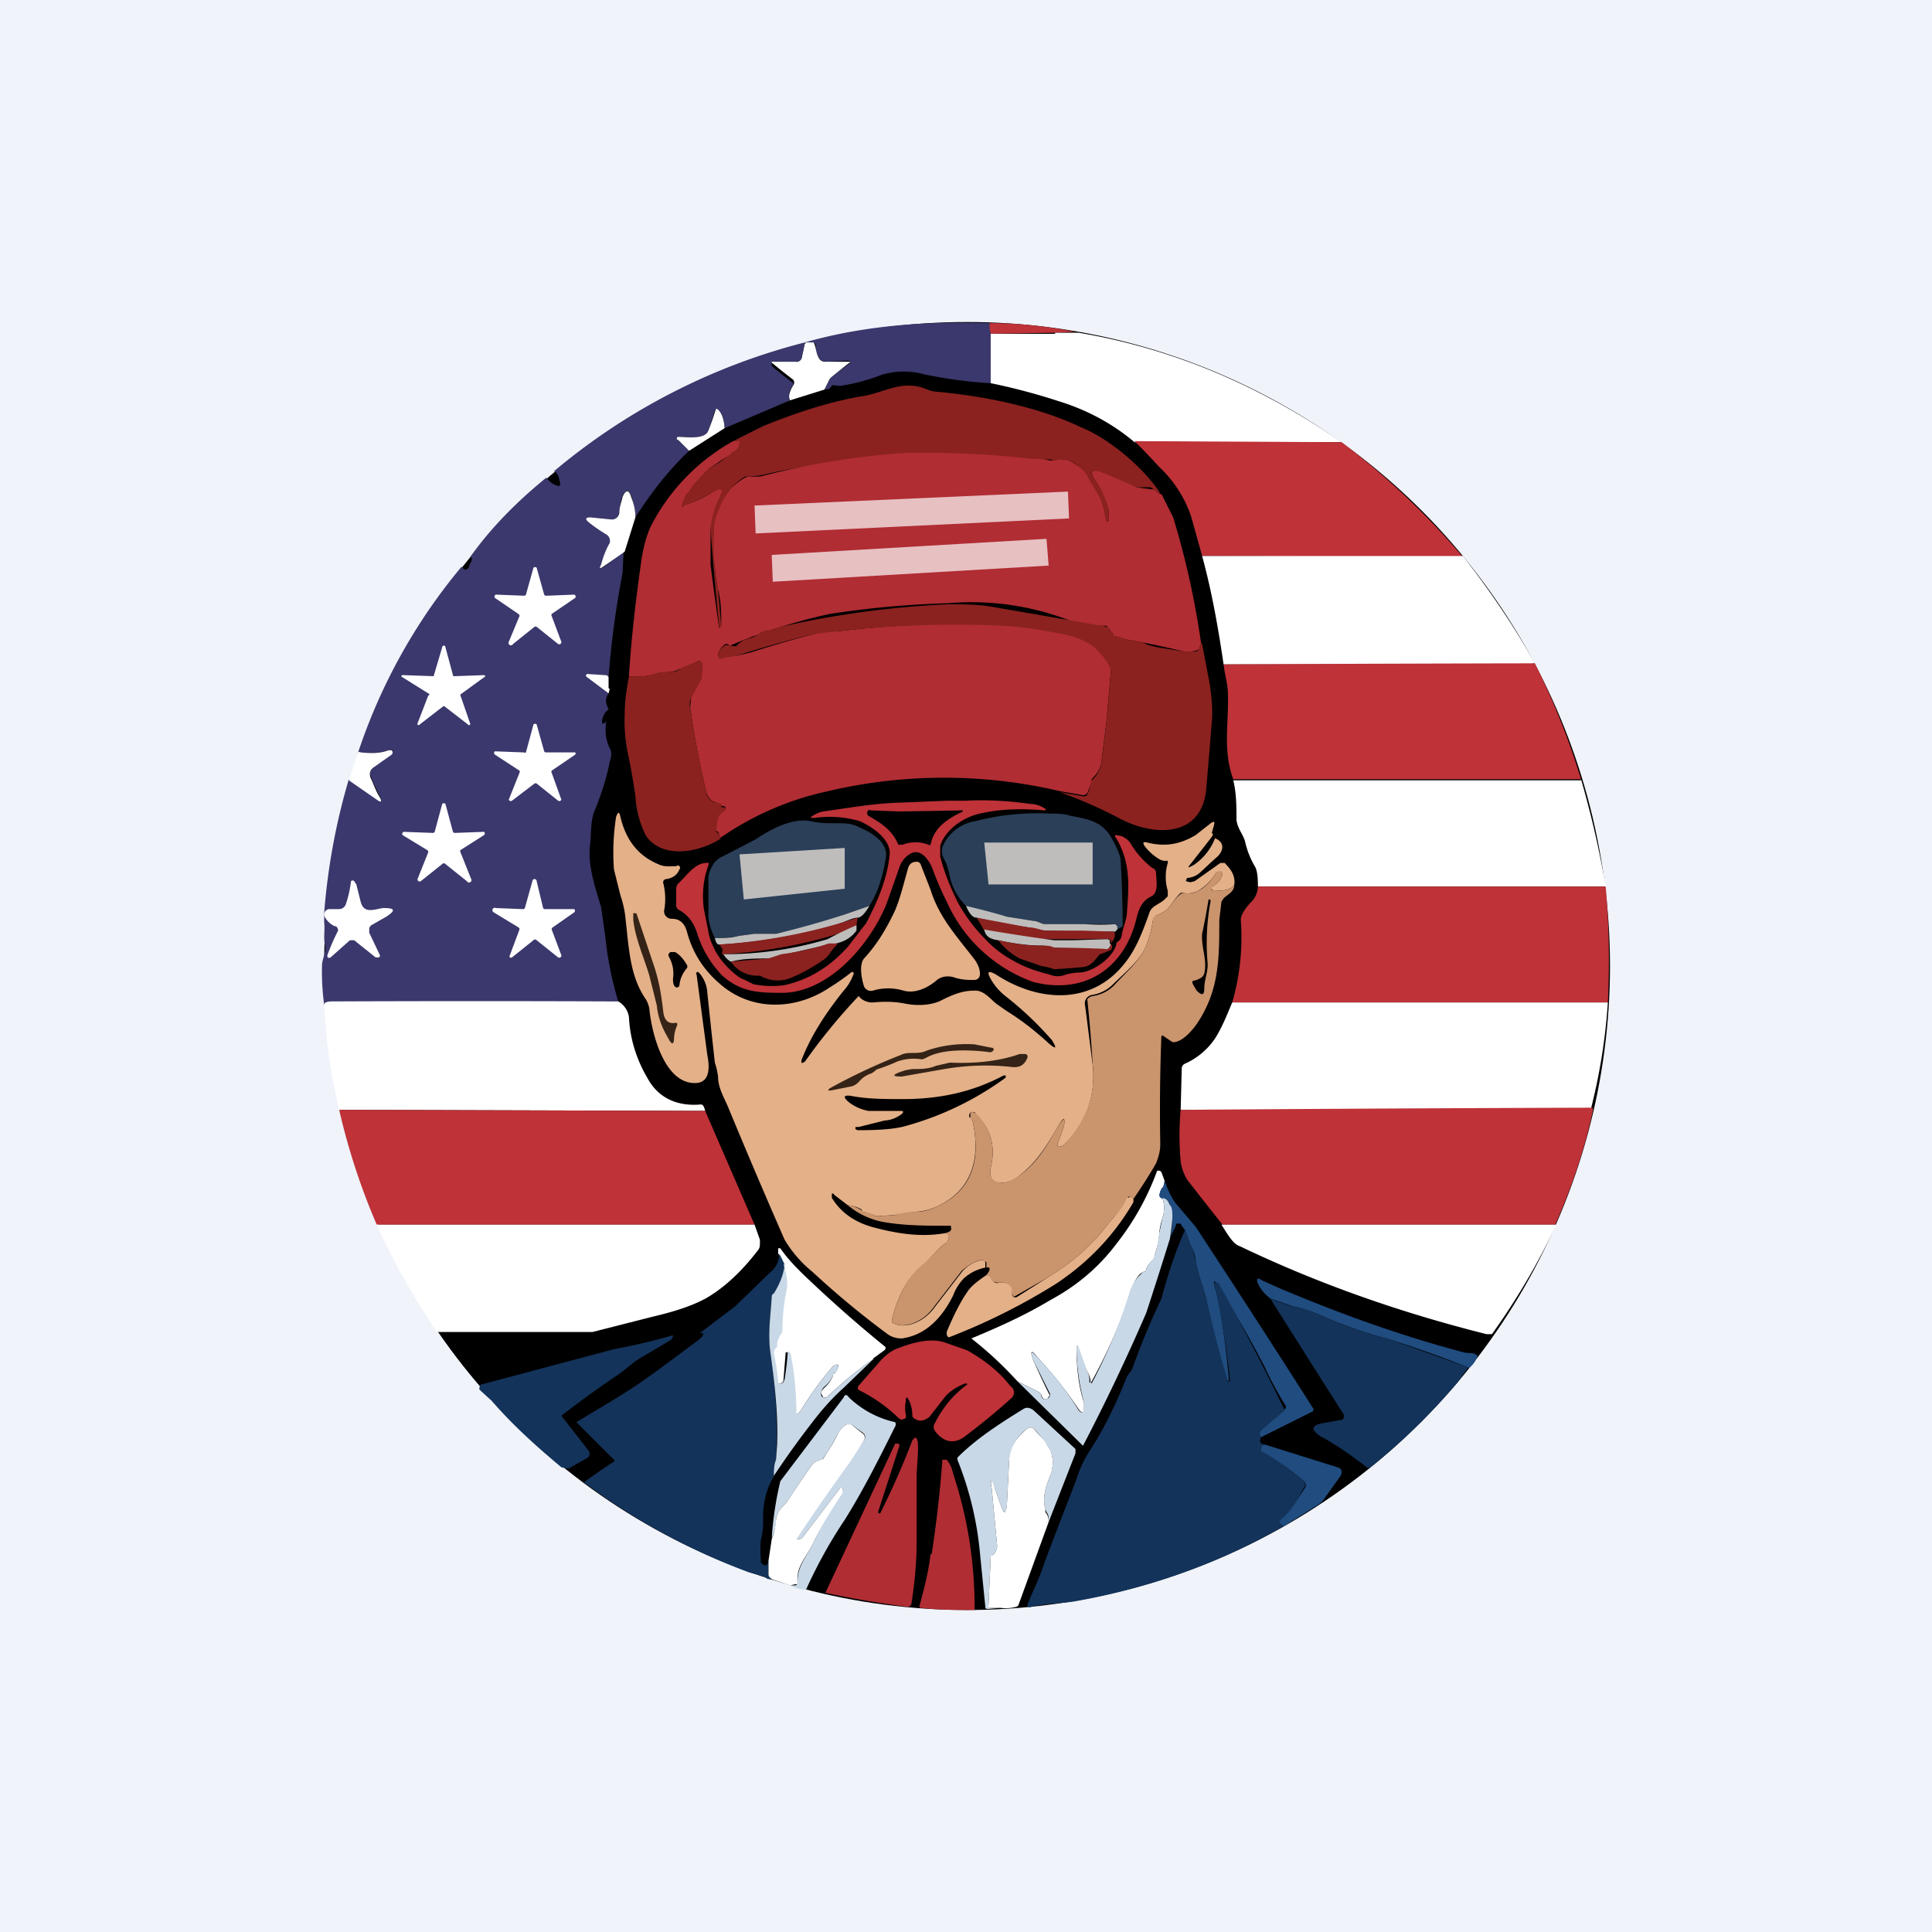
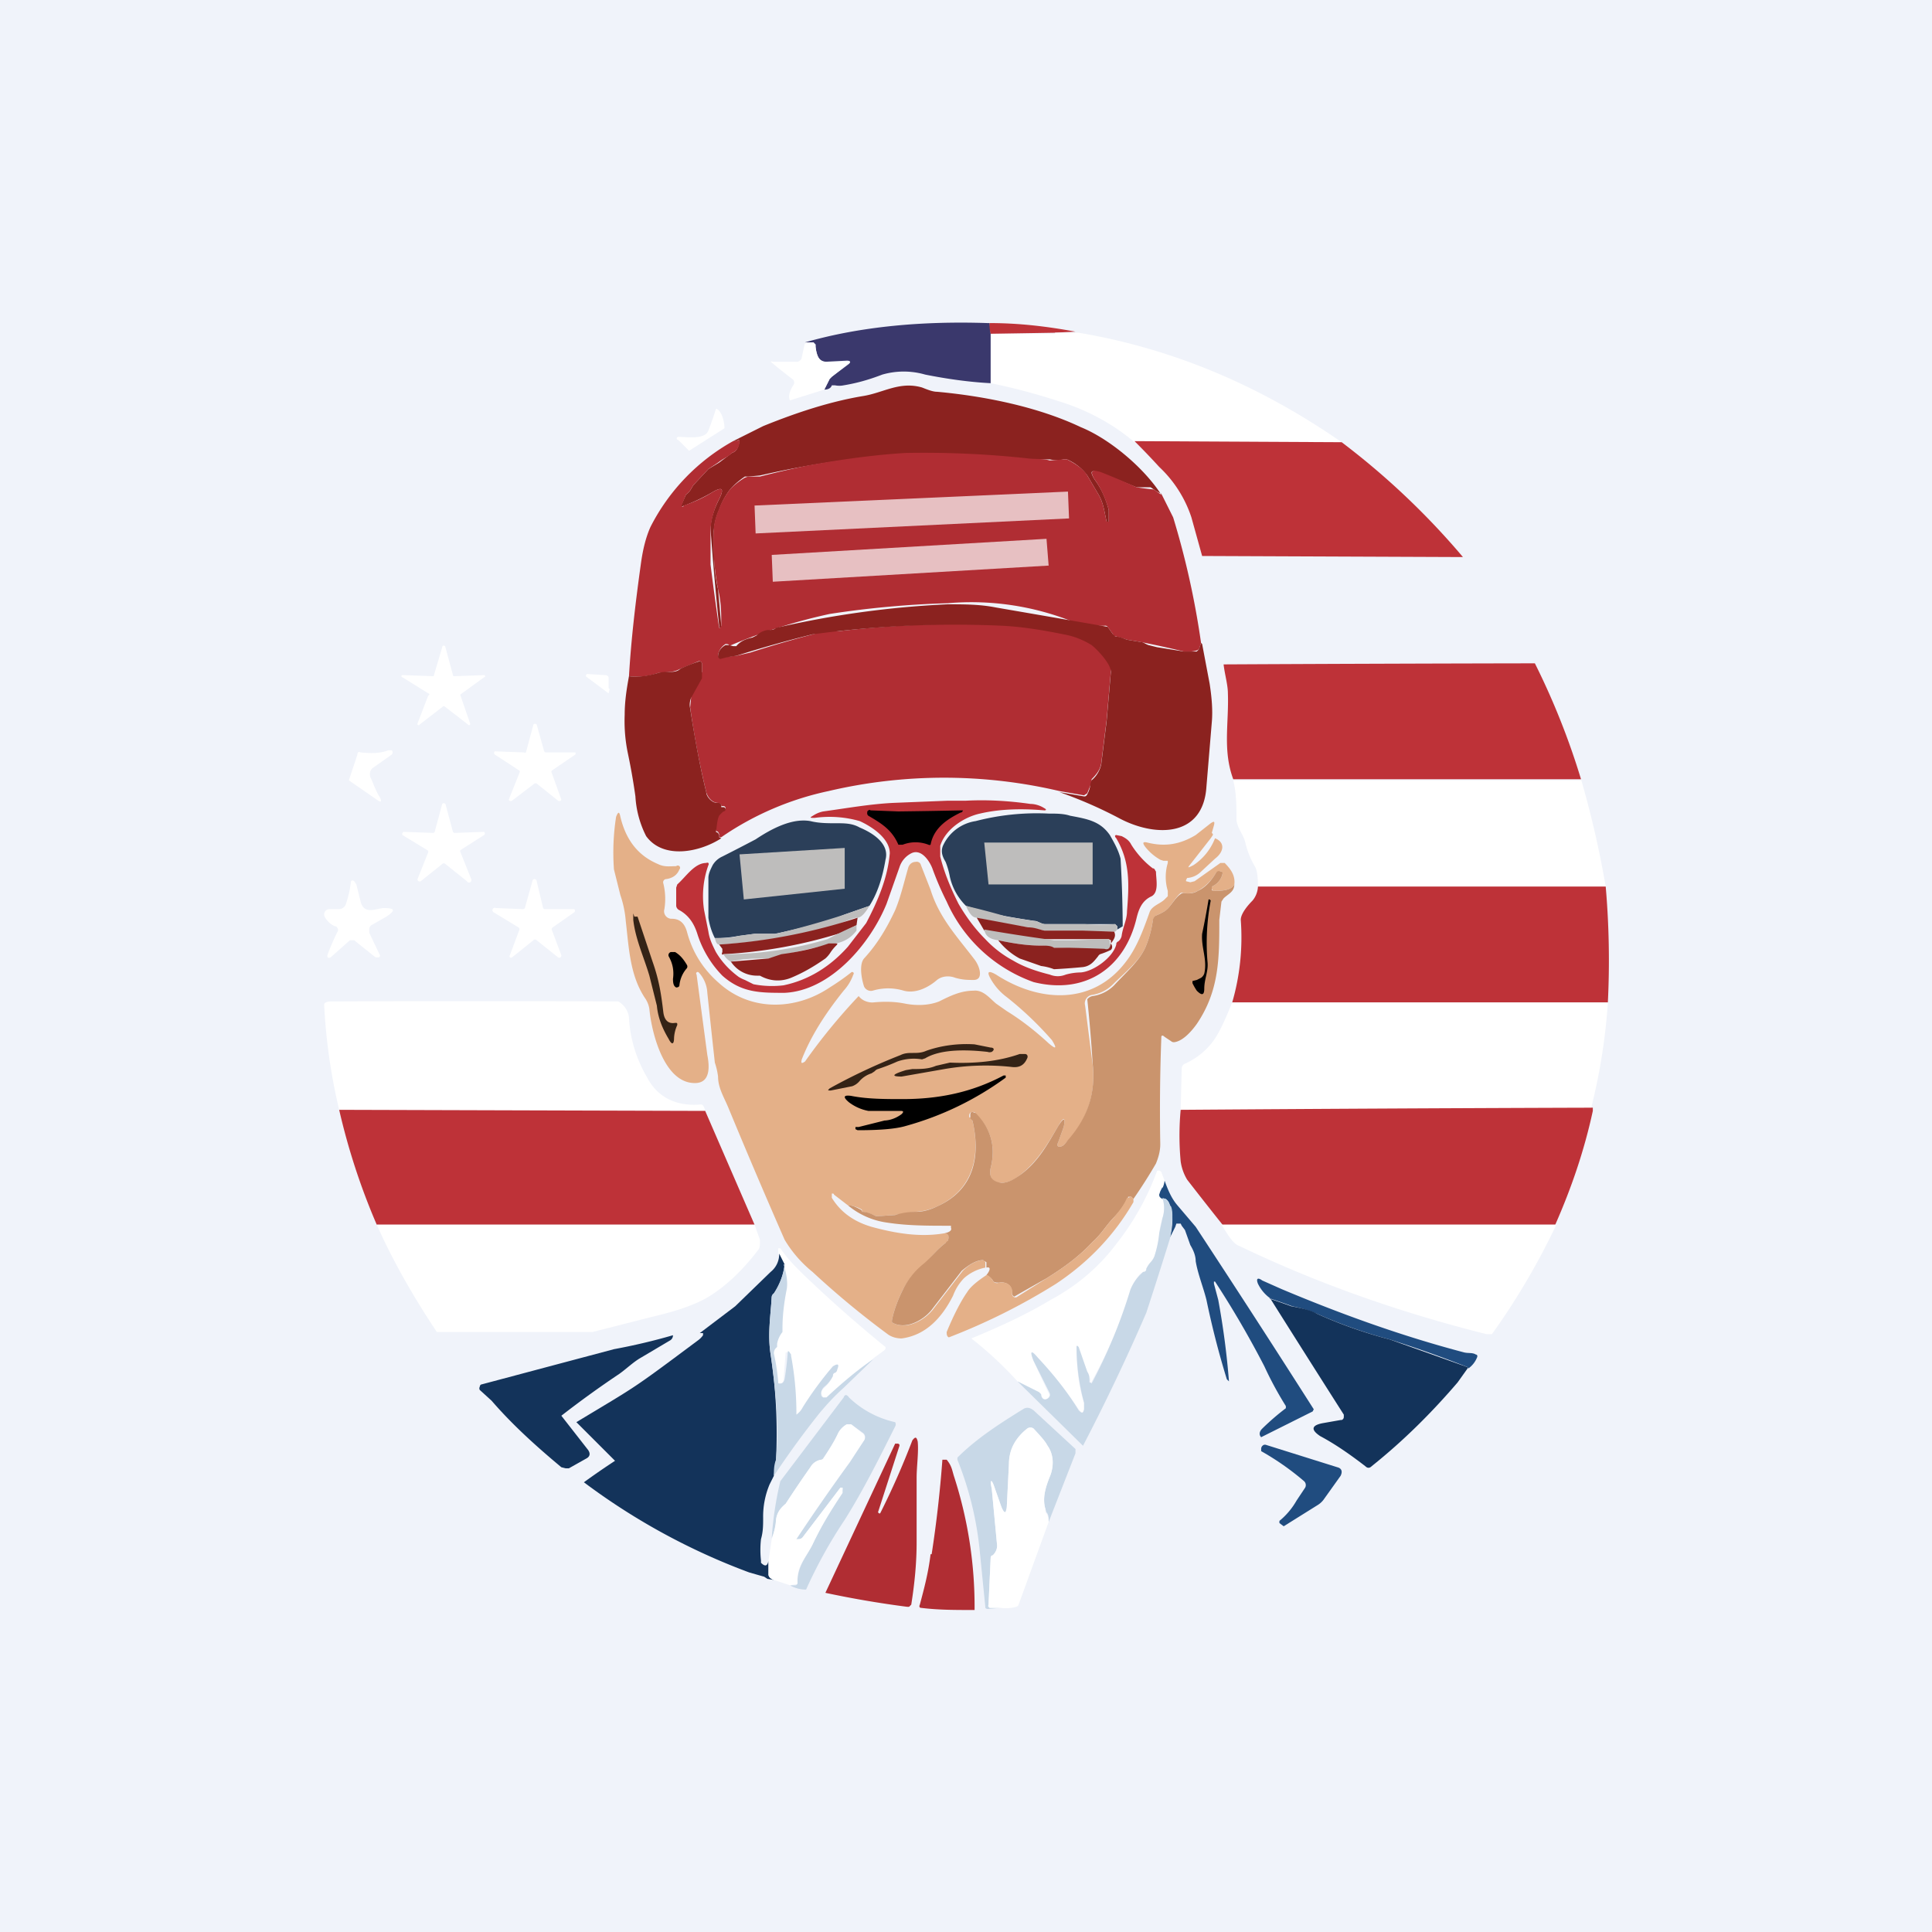
<svg xmlns="http://www.w3.org/2000/svg" width="18" height="18" viewBox="0 0 18 18">
  <path fill="#F0F3FA" d="M0 0h18v18H0z" />
-   <ellipse cx="9.01" cy="9" rx="5.99" ry="6" />
  <path d="m9.22 3.01.01.1v.46c-.2-.01-.41-.04-.61-.08a.72.72 0 0 0-.4 0c-.13.05-.24.08-.36.1a.2.2 0 0 1-.08 0h-.03c-.01.03-.04.04-.07.04l.05-.1.02-.02.16-.12c.02-.02.01-.03-.02-.03l-.19.01c-.09 0-.1-.1-.1-.16l-.02-.02H7.5c.52-.15 1.1-.2 1.7-.18Z" fill="#3A386C" />
  <path d="M9.22 3.01c.27 0 .53.03.8.08l-.2.01-.59.01a.3.3 0 0 1-.01-.1Z" fill="#BE3238" />
  <path d="M9.83 3.1h.22c.89.15 1.7.5 2.45 1.02h-1.93c-.2-.17-.44-.3-.7-.38a5.75 5.75 0 0 0-.64-.17v-.46h.6ZM7.51 3.19h.07l.01.02c.02.06.02.17.11.16h.2c.02 0 .03 0 0 .02l-.15.12-.02.02-.05.1-.32.1c-.02-.04 0-.09.03-.14a.04.04 0 0 0-.01-.06 5.43 5.43 0 0 1-.2-.16.02.02 0 0 1 .02 0h.21a.05.05 0 0 0 .06-.04l.03-.14c0 .02 0 .02.01 0Z" fill="#fff" />
-   <path d="m7.5 3.19-.03.14a.05.05 0 0 1-.05.04H7.2a.02.02 0 0 0-.01 0 .02.02 0 0 0 0 .01v.03a5.44 5.44 0 0 0 .2.16v.02c-.04.05-.05.1-.03.14l-.61.26c0-.05-.02-.15-.07-.17a.02.02 0 0 0-.02 0v.01l-.06.18c-.03.09-.2.06-.28.06a.01.01 0 0 0 0 .03l.1.1c-.2.19-.36.4-.5.62a.65.65 0 0 0-.04-.2c-.02-.06-.05-.06-.08 0a.63.63 0 0 0-.03.16.07.07 0 0 1-.07.06l-.2-.02c-.05 0-.05.02-.01.05l.16.1a.07.07 0 0 1 .03.1 1.2 1.2 0 0 0-.08.19c-.02.04 0 .04.03.02l.18-.14-.01.2a8.57 8.57 0 0 0-.13.97.03.03 0 0 0-.03-.02h-.16a.01.01 0 0 0-.01 0 .01.01 0 0 0 0 .02l.2.15c-.02.03-.03.06-.02.1l.02.05c-.03.02-.05.05-.06.1v.03h.02l.02-.02a.4.4 0 0 0 .03.25c.02.03.02.07 0 .13-.03.16-.08.3-.13.43-.05.1-.04.21-.05.32-.03.2.04.4.1.6l.04.28c.02.2.06.4.12.6h-.18a321.3 321.3 0 0 0-2.56.03A2.3 2.3 0 0 1 3 9c0-.07.04-.12.03-.19-.02-.07 0-.14-.01-.22v-.08a6.02 6.02 0 0 1 .23-1.25l.26.18c.04.03.05.02.03-.02a1.7 1.7 0 0 1-.09-.2c-.01-.03 0-.06.03-.08A8.4 8.4 0 0 0 3.66 7v-.01h-.04a.54.54 0 0 1-.26.02c-.02 0-.03 0-.03.02a5.31 5.31 0 0 1 .97-1.75c.03.04.06.04.08-.03.02-.03.02-.06 0-.06.2-.28.44-.52.71-.74.03.04.07.07.12.08l.01-.02a.67.67 0 0 0-.02-.08c-.02-.03-.03-.05-.05-.03A5.89 5.89 0 0 1 7.5 3.19Z" fill="#3A386C" />
  <path d="M10.82 4.6a.29.29 0 0 1-.07-.04l-.03-.02h-.13l-.05-.02a7.3 7.3 0 0 0-.28-.11c-.1-.04-.11-.02-.06.06.06.08.1.17.13.28v.11h-.02c-.02-.09-.03-.18-.08-.26l-.1-.17a.46.46 0 0 0-.19-.15h-.03a.32.32 0 0 1-.13 0h-.2a8.99 8.99 0 0 0-1.13-.05 8.47 8.47 0 0 0-1.37.2l-.11.01h-.03a.73.73 0 0 0-.13.11.67.67 0 0 0-.11.2.58.58 0 0 0-.05.2c0 .2 0 .37.04.54l.03.34v.02H6.7v-.02a27.2 27.2 0 0 1-.08-.9c0-.1.04-.2.08-.28.05-.1.03-.12-.07-.06a1.74 1.74 0 0 1-.28.13.01.01 0 0 1 0-.02l.04-.09.01-.01c.03-.02.04-.05.06-.08l.14-.15.1-.06.12-.09.02-.01c.03-.02.04-.05.05-.1a.01.01 0 0 0-.02 0h-.04l.28-.14c.32-.13.63-.23.93-.28.19-.03.34-.14.55-.08.05.02.1.04.14.04.44.04.94.14 1.34.33.27.11.59.38.75.63Z" fill="#8B221F" />
  <path d="m6.75 3.99-.33.21-.1-.1a.01.01 0 0 1 0-.03c.07 0 .25.03.28-.06a2.53 2.53 0 0 0 .07-.2h.01c.05.03.07.13.07.18Z" fill="#fff" />
  <path d="m10.82 4.6.11.22c.11.36.2.75.26 1.17l-.02.06-.02.01a.32.32 0 0 1-.12.01 9.21 9.21 0 0 0-.41-.09l-.12-.02a1.56 1.56 0 0 0-.1-.03c-.02 0-.03 0-.03-.02l-.05-.07a.03.03 0 0 0-.03-.01c-.1 0-.2 0-.3-.04a2.55 2.55 0 0 0-1.16-.17 8.9 8.9 0 0 0-1.1.1 5.2 5.2 0 0 0-.94.3C6.8 6 6.77 6 6.76 6a.15.15 0 0 0-.07.1.03.03 0 0 0 .03.03 1 1 0 0 1 .14-.02l.13-.03a10.96 10.96 0 0 1 .7-.2h.13a9.89 9.89 0 0 1 1.52-.06c.2 0 .38.04.57.08.11.03.2.06.26.1.04.03.19.17.18.25l-.04.46-.05.4c-.01.06-.04.1-.09.15v.03l-.04.1-.03.02-.23-.04a4.71 4.71 0 0 0-2.15 0 2.78 2.78 0 0 0-1 .43H6.7v-.03l-.01-.02-.02-.01c0-.05 0-.1.03-.15a.31.31 0 0 1 .04-.04.02.02 0 0 0 0-.04h-.02V7.5a.05.05 0 0 0-.03-.02c-.06 0-.1-.06-.11-.1a8.3 8.3 0 0 1-.15-.79l.01-.1a11.24 11.24 0 0 1 .1-.23v-.08a.03.03 0 0 0-.02-.02h-.01l-.17.07a.23.23 0 0 1-.1.03l-.11.01a.58.58 0 0 1-.27.03c.02-.34.06-.68.11-1.04.02-.15.05-.26.09-.35a1.9 1.9 0 0 1 .77-.8h.04a.01.01 0 0 1 .02 0c0 .05-.02.08-.05.1l-.02.01c-.04.04-.08.05-.13.09l-.09.06-.14.15c-.02.03-.03.06-.06.08l-.01.01-.04.1a.01.01 0 0 0 .02 0c.09-.03.18-.07.26-.12.1-.06.12-.04.07.06a.75.75 0 0 0-.08.28v.33a27.2 27.2 0 0 0 .08.59h.01l.01-.02c0-.11 0-.22-.03-.34a2.26 2.26 0 0 1-.04-.55c0-.06.02-.13.05-.2a.67.67 0 0 1 .11-.19.73.73 0 0 1 .13-.1l.03-.01h.11a10.4 10.4 0 0 1 .43-.1c.43-.08.75-.11.93-.12a8.99 8.99 0 0 1 1.13.05c.07.01.14 0 .21.02l.13-.01h.03c.1.05.16.1.19.15l.1.17c.05.08.06.17.08.26h.02v-.11c-.03-.1-.07-.2-.13-.28-.05-.08-.03-.1.06-.07a7.18 7.18 0 0 1 .33.14 2.6 2.6 0 0 0 .16.02l.07.05Z" fill="#B02D33" />
  <path d="m10.57 4.11 1.93.01a7.05 7.05 0 0 1 1.13 1.07l-2.43-.01-.1-.36a1.13 1.13 0 0 0-.3-.47 6.89 6.89 0 0 0-.23-.24Z" fill="#BE3238" />
-   <path d="m5.92 4.82-.1.32-.2.14c-.03.02-.04.02-.02-.02.02-.07.04-.13.08-.2a.07.07 0 0 0-.03-.08 1.48 1.48 0 0 1-.16-.11c-.04-.03-.04-.05.01-.05l.2.02a.07.07 0 0 0 .07-.06c0-.06.02-.1.03-.15.03-.07.06-.07.08 0 .02.05.04.11.04.19ZM11.2 5.18h2.43c.25.32.48.66.67 1l-.07.01H11.4c-.05-.34-.11-.68-.2-1.01ZM5.1 5.55l.25-.01a.02.02 0 0 1 .01.03l-.22.15a.02.02 0 0 0 0 .02l.09.24A.02.02 0 0 1 5.2 6L5 5.84a.02.02 0 0 0-.02 0l-.2.16a.02.02 0 0 1-.04-.02l.1-.24a.02.02 0 0 0-.01-.02l-.22-.15a.02.02 0 0 1 .01-.03l.26.01a.02.02 0 0 0 .02-.01l.07-.25a.02.02 0 0 1 .03 0l.07.25a.02.02 0 0 0 .02.01Z" fill="#fff" />
  <path d="m11.2 6 .07.37c.02.13.03.25.02.36l-.05.6c-.03.47-.47.47-.8.3a4.1 4.1 0 0 0-.57-.25l.23.04c.01 0 .02 0 .03-.02a.26.26 0 0 0 .03-.1l.01-.03c.05-.04.08-.1.09-.15l.05-.4.04-.46c0-.08-.14-.22-.18-.25a.74.74 0 0 0-.26-.1c-.2-.04-.38-.07-.57-.08a9.88 9.88 0 0 0-1.77.08 10.97 10.97 0 0 0-.71.2.99.99 0 0 0-.15.03.03.03 0 0 1-.02-.03c0-.04.03-.08.07-.1h.03l.04.01h.03c.04-.05.1-.07.15-.08l.04-.02a.18.18 0 0 1 .1-.05c.03 0 .06 0 .08-.02a8.9 8.9 0 0 1 1.6-.22c.15 0 .3 0 .45.03a746.14 746.14 0 0 1 1.04.18l.05.07.02.02c.04 0 .08.02.11.03l.12.02c.03 0 .05.02.08.03l.08.02.25.04h.12l.02-.02.02-.06Z" fill="#8B221F" />
  <path d="m4.23 6.3.28-.01a.01.01 0 0 1 0 .02l-.22.16a.01.01 0 0 0 0 .01l.09.26a.01.01 0 0 1-.02.01l-.22-.17a.01.01 0 0 0-.01 0l-.22.17a.01.01 0 0 1-.02-.01l.1-.26a.01.01 0 0 0 0-.02l-.24-.15a.01.01 0 0 1 0-.02h.01l.28.01.08-.27a.01.01 0 0 1 .03 0l.07.26a.01.01 0 0 0 .01.01Z" fill="#fff" />
  <path d="M6.72 7.81c-.2.13-.54.2-.7-.02a.93.93 0 0 1-.1-.37 5.85 5.85 0 0 0-.07-.4 1.47 1.47 0 0 1-.03-.36c0-.13.02-.25.04-.36.08.01.17 0 .27-.03a.34.34 0 0 1 .1-.01c.04 0 .08 0 .11-.03a1.44 1.44 0 0 1 .18-.07.03.03 0 0 1 .02.02v.14l-.1.18a.16.16 0 0 0-.01.1c.05.32.1.58.15.78 0 .04.05.1.1.1.02 0 .03 0 .04.02v.02h.02a.02.02 0 0 1 0 .04.31.31 0 0 0-.04.04c-.02.04-.02.1-.03.15l.02.01.01.02v.02l.02.01Z" fill="#8B221F" />
  <path d="M14.3 6.18a6.87 6.87 0 0 1 .43 1.08h-3.24c-.1-.27-.04-.52-.05-.8 0-.08-.03-.18-.04-.27a859.57 859.57 0 0 1 2.9-.01Z" fill="#BE3238" />
  <path d="m5.68 6.42-.01.04-.2-.15a.01.01 0 0 1 .01-.03l.16.01a.03.03 0 0 1 .03.02v.1ZM5.09 7.01h.27a.02.02 0 0 1 0 .02l-.22.15a.02.02 0 0 0 0 .02l.09.25a.02.02 0 0 1-.03.01L5 7.3a.02.02 0 0 0-.02 0l-.21.16a.02.02 0 0 1-.03-.01l.1-.25a.02.02 0 0 0 0-.02l-.23-.15a.02.02 0 0 1 0-.03l.27.01a.02.02 0 0 0 .02 0l.07-.26a.02.02 0 0 1 .03 0l.07.25a.02.02 0 0 0 .02.01ZM3.25 7.27l.08-.24c0-.02.01-.03.03-.02.1.01.18.01.26-.02h.03a.03.03 0 0 1 0 .04l-.17.12c-.03.02-.04.05-.03.09.03.06.05.13.09.19.02.04.01.05-.03.02l-.26-.18ZM14.73 7.26a9.1 9.1 0 0 1 .23 1h-3.24c0-.1-.01-.16-.03-.19a.8.8 0 0 1-.09-.23c-.02-.07-.07-.12-.08-.2 0-.12 0-.25-.03-.37h3.24Z" fill="#fff" />
  <path d="m6.94 9.13.08.04a.9.9 0 0 0 .28.01c.24-.05.44-.18.6-.36l.17-.22c.11-.21.2-.42.22-.65 0-.14-.17-.25-.28-.3a1.02 1.02 0 0 0-.42-.03c-.05 0-.05 0 0-.03a.26.26 0 0 1 .08-.03c.22-.03.44-.07.66-.08l.5-.02H9c.19-.01.39 0 .6.03.05 0 .1.02.13.04.02.01.02.02 0 .02-.23-.02-.43-.01-.6.03-.14.03-.32.14-.37.3v.1c.04.16.1.3.17.44.07.12.15.23.25.33a1 1 0 0 0 .26.2c.1.06.22.1.34.13.05.02.1.02.15 0a.54.54 0 0 1 .14-.02c.12-.01.3-.14.33-.26 0-.01 0-.02.02-.03a.09.09 0 0 0 .03-.05c.01-.08.05-.15.05-.23.02-.25.03-.46-.1-.68-.02-.02-.01-.03 0-.03l.05.01c.04.02.07.04.09.08.05.08.12.16.2.22.02 0 .02.02.03.03 0 .07.03.19-.04.23-.09.04-.12.12-.14.2-.11.47-.48.72-.96.6a1.4 1.4 0 0 1-.81-.75 2.82 2.82 0 0 1-.13-.3c-.02-.06-.1-.2-.2-.15a.22.22 0 0 0-.11.13l-.12.34c-.15.37-.52.81-.95.83-.23 0-.4 0-.58-.16a.98.98 0 0 1-.23-.38c-.03-.1-.08-.18-.17-.23a.05.05 0 0 1-.03-.04v-.17l.01-.03c.08-.07.16-.2.27-.2a.02.02 0 0 1 .02 0 .02.02 0 0 1 0 .02.85.85 0 0 0-.04.42l.04.2c.01.07.04.13.07.19.06.1.13.17.21.23a.3.3 0 0 0 .06.03Z" fill="#BE3238" />
  <path d="m4.24 7.76.27-.01a.02.02 0 0 1 0 .03l-.22.14a.02.02 0 0 0 0 .02l.1.25a.02.02 0 0 1-.04.02l-.2-.16a.02.02 0 0 0-.03 0l-.2.16a.02.02 0 0 1-.03-.02l.1-.25a.02.02 0 0 0-.01-.02l-.23-.14a.02.02 0 0 1 0-.02.02.02 0 0 1 .01-.01l.27.01a.02.02 0 0 0 .02-.01l.07-.26a.02.02 0 0 1 .03 0l.07.26a.02.02 0 0 0 .02.01Z" fill="#fff" />
  <path d="M8.37 7.56a65.67 65.67 0 0 0 .6-.01.02.02 0 0 1-.02.02c-.12.06-.25.14-.28.3a.02.02 0 0 1-.02 0 .33.33 0 0 0-.24 0h-.04c-.06-.14-.16-.2-.28-.27a.03.03 0 0 1-.01-.03v-.01c.01-.01.02-.02.03-.01l.26.01Z" />
  <path d="M11.3 7.77v.01l-.02.03-.18.23c-.04.05-.04.05.02.02a.53.53 0 0 0 .2-.25c.1.04.08.13 0 .19l-.14.13a.2.2 0 0 1-.12.05l-.01.02v.01l.04.01.04-.01.24-.17h.04c.06.06.1.12.09.2-.03.06-.13.06-.2.06l-.01-.02a.02.02 0 0 1 0-.02.17.17 0 0 0 .1-.12l-.01-.02h-.01l-.04.01a.45.45 0 0 1-.17.17.2.2 0 0 1-.13.02.04.04 0 0 0-.03 0c-.06.05-.09.13-.15.17a.52.52 0 0 1-.08.04l-.02.02-.01.03a1 1 0 0 1-.07.25c-.06.13-.2.24-.3.34a.35.35 0 0 1-.2.1.08.08 0 0 0-.06.1l.07.55c.03.27-.05.5-.22.7-.02.01-.04.05-.07.06-.03.01-.05 0-.03-.04l.05-.14c.02-.09 0-.1-.05-.01-.1.17-.2.34-.36.46-.06.05-.12.07-.17.07-.08 0-.12-.05-.1-.14.05-.2 0-.37-.14-.5 0-.02-.02-.02-.03-.02-.02 0-.03.02-.03.03v.02h.01l.02.03c.08.34 0 .65-.33.8a.53.53 0 0 1-.2.05l-.2.03-.14.01h-.03a.47.47 0 0 0-.12-.04h-.01v-.02a.28.28 0 0 0-.13-.04l-.13-.1a.01.01 0 0 0-.01-.01h-.01v.04c.08.13.2.22.37.27.22.06.45.1.68.06.04 0 .05.02.03.07 0 0 0 .02-.02.02-.08.06-.13.13-.2.2a.7.7 0 0 0-.2.24c-.04.08-.08.18-.1.28v.02c.13.08.31-.02.39-.13a211.68 211.68 0 0 0 .27-.35c.05-.05.12-.1.2-.1l.01.02v.05a.42.42 0 0 0-.2.1.47.47 0 0 0-.1.16c-.1.2-.25.37-.48.4-.04 0-.09-.01-.13-.04a8.1 8.1 0 0 1-.7-.58 1.13 1.13 0 0 1-.26-.3 63.45 63.45 0 0 1-.52-1.22c-.04-.1-.1-.19-.1-.3a.67.67 0 0 0-.03-.13 139.2 139.2 0 0 1-.07-.65.3.3 0 0 0-.08-.19.01.01 0 0 0-.02.02l.1.75c.02.1.03.25-.1.26-.3.02-.42-.47-.44-.69a.24.24 0 0 0-.04-.1c-.14-.21-.15-.46-.18-.72a.98.98 0 0 0-.05-.24l-.06-.24a2.17 2.17 0 0 1 .02-.49c.02-.05.03-.05.04 0 .05.21.16.36.35.44.06.03.11.02.17.02a.02.02 0 0 1 .03.03c-.02.05-.06.08-.12.09a.03.03 0 0 0-.03.04.6.6 0 0 1 .01.24.07.07 0 0 0 .07.09c.08 0 .12.05.14.12.05.19.15.35.3.48.3.27.72.25 1.03.04a2.1 2.1 0 0 0 .2-.14.01.01 0 0 1 .02.02.44.44 0 0 1-.09.15c-.16.2-.3.41-.39.64-.01.04 0 .04.03.02a5.53 5.53 0 0 1 .5-.61c.03.04.08.06.13.06.1-.01.2-.01.3.01.1.02.22.02.32-.02.1-.05.2-.1.32-.1.09-.01.15.07.21.12l.1.07c.13.08.26.18.39.3.07.06.08.05.03-.03a3.17 3.17 0 0 0-.42-.4.54.54 0 0 1-.15-.17c-.04-.07-.02-.08.05-.04.4.26.9.29 1.21-.12.1-.13.16-.29.22-.46.02-.06.1-.08.14-.12l.03-.03V8.3a.45.45 0 0 1 0-.26v-.02h-.04l-.03-.01a.48.48 0 0 1-.14-.12c-.03-.04-.02-.05.02-.04.16.04.3.02.45-.07l.14-.11c.03-.02.04-.02.03.02l-.02.07Z" fill="#E4B088" />
  <path d="M10.41 8.66v-.03l-.02-.02h-.65c-.04 0-.07-.03-.1-.03a6.76 6.76 0 0 1-.45-.08A7.26 7.26 0 0 0 9 8.44a.55.55 0 0 1-.15-.27.74.74 0 0 0-.04-.14c-.03-.05-.05-.1-.02-.16a.4.4 0 0 1 .3-.22 2.26 2.26 0 0 1 .68-.07c.07 0 .14 0 .2.02.16.03.28.05.37.18.04.07.08.14.1.22a11.72 11.72 0 0 1 .02.63l-.05.03ZM8.1 8.44l-.23.08c-.1.04-.17.07-.23.08a8.2 8.2 0 0 1-.42.1h-.19l-.15.02a1.1 1.1 0 0 1-.22.02.62.62 0 0 1-.06-.19v-.37c0-.04.02-.08.04-.12a.2.2 0 0 1 .09-.08 21.35 21.35 0 0 0 .31-.16c.15-.1.34-.2.51-.17.08.02.16.02.24.02.08 0 .15 0 .22.04.12.05.28.15.24.3-.03.18-.08.32-.15.43Z" fill="#2B3F59" />
  <path d="M8.73 9.13c-.08.07-.2.13-.31.1a.5.5 0 0 0-.29 0 .07.07 0 0 1-.08-.04c-.02-.06-.05-.2 0-.26.13-.14.22-.3.29-.45.05-.12.08-.25.12-.39.01-.04.04-.06.07-.06a.04.04 0 0 1 .05.03l.09.23c.08.26.25.44.41.65.03.04.05.09.05.13 0 .04-.02.06-.06.06-.05 0-.1 0-.17-.02-.05-.02-.12-.02-.17.02Z" fill="#E4B088" />
  <path d="M11.5 8.24c0 .07-.06.09-.1.13l-.02.03-.02.17c0 .36 0 .66-.21.97-.05.07-.13.16-.21.17a.04.04 0 0 1-.03-.01l-.06-.04c-.02-.02-.03-.01-.03 0a18 18 0 0 0-.01 1c0 .07-.02.13-.04.18a4.79 4.79 0 0 1-.21.33l-.02-.02h-.03v.01a.75.75 0 0 1-.13.18c-.07.07-.12.16-.2.23-.13.14-.27.24-.43.34a23 23 0 0 0-.3.17.03.03 0 0 1-.02-.03c0-.08-.06-.11-.12-.1-.03 0-.05 0-.06-.02-.02-.03-.04-.04-.06-.05.04-.05.04-.08 0-.07v-.05l-.03-.02c-.07 0-.14.05-.2.1a201.92 201.92 0 0 1-.27.35c-.07.1-.25.21-.38.13v-.02c.02-.1.06-.2.1-.28a.7.7 0 0 1 .2-.25c.07-.06.12-.13.2-.19l.02-.02c.02-.05 0-.07-.03-.07.05-.01.07-.03.06-.05v-.02h-.02c-.2 0-.39 0-.58-.03a.72.72 0 0 1-.36-.16c.05 0 .08.02.12.04l.01.01v.01c.05 0 .09.02.13.04h.03l.15-.01c.06-.02.13-.03.2-.03.06 0 .13-.02.19-.05.34-.15.41-.46.33-.8l-.02-.02v-.03c0-.01 0-.03.02-.03l.03.01c.14.14.19.31.14.51-.02.09.02.13.1.14.05 0 .1-.02.17-.07.17-.12.26-.29.36-.46.05-.08.07-.08.05.01l-.05.14c-.02.04 0 .05.03.04.03-.01.05-.05.07-.07.17-.2.25-.42.22-.7a13.93 13.93 0 0 0-.05-.6.08.08 0 0 1 .05-.03.35.35 0 0 0 .2-.1c.1-.11.23-.22.29-.35a1 1 0 0 0 .07-.25.06.06 0 0 1 .03-.05.52.52 0 0 0 .08-.04c.06-.04.09-.12.15-.16a.04.04 0 0 1 .03-.01c.05.01.1 0 .13-.02.07-.03.13-.1.17-.17.01-.01.02-.02.04-.01.02 0 .02.01.02.02a.17.17 0 0 1-.1.12v.02c0 .01 0 .02.02.02.06 0 .16 0 .19-.06Z" fill="#CA946D" />
  <path d="M3.05 8.9a2 2 0 0 1 .1-.23.05.05 0 0 0-.02-.04h-.01a.2.2 0 0 1-.09-.08.05.05 0 0 1 .04-.08h.08a.07.07 0 0 0 .07-.04 1 1 0 0 0 .05-.22.02.02 0 0 1 .03 0l.02.03.04.16c.03.12.13.07.21.06.11 0 .12.02.03.08l-.14.08a.05.05 0 0 0-.02.03v.04l.1.21a.02.02 0 0 1-.01.02H3.5a23.65 23.65 0 0 1-.2-.16h-.04l-.18.16c-.02.01-.03 0-.03-.01V8.9ZM5.1 8.47h.25a.02.02 0 0 1 0 .03l-.2.14a.02.02 0 0 0-.01.02l.09.24a.02.02 0 0 1-.03.02L5 8.76a.02.02 0 0 0-.03 0l-.2.16a.02.02 0 0 1-.02 0 .02.02 0 0 1 0-.02l.09-.24a.02.02 0 0 0-.01-.02L4.6 8.5a.02.02 0 0 1 .02-.04l.25.01a.02.02 0 0 0 .02-.01l.07-.25a.02.02 0 0 1 .04 0l.06.25a.02.02 0 0 0 .02.01Z" fill="#fff" />
  <path d="M11.72 8.26h3.24a7.95 7.95 0 0 1 .02 1.08h-3.5c.07-.24.1-.5.08-.77 0-.06.07-.14.11-.18a.22.22 0 0 0 .05-.13Z" fill="#BE3238" />
  <path d="m11.15 9.13.04-.02a.08.08 0 0 0 .03-.04c.03-.13-.03-.24-.02-.37a6.83 6.83 0 0 0 .06-.32h.01l.01.01a2.1 2.1 0 0 0-.03.57c.01.09-.03.16-.03.25 0 .06-.02.07-.07.02a.58.58 0 0 1-.04-.07v-.02l.04-.01Z" />
  <path d="M8.1 8.44c-.04.07-.08.11-.11.11-.04 0-.1.03-.18.06-.06.03-.14.05-.24.07l-.21.04c-.22.04-.44.07-.66.08-.02 0-.03-.02-.04-.06.07 0 .15 0 .22-.02l.15-.02h.2a8.2 8.2 0 0 0 .64-.18l.23-.08ZM10.41 8.66l-.02.02h-.31l-.35-.01-.15-.03a5.49 5.49 0 0 1-.48-.09c-.04 0-.07-.04-.1-.11a7.3 7.3 0 0 1 .38.1l.25.04c.04 0 .07.03.11.03h.37a2.01 2.01 0 0 0 .28 0l.02.02v.03Z" fill="#BEBDBC" />
-   <path d="m5.94 8.54.14.42c.06.17.08.3.1.47.01.08.05.11.11.1.02 0 .02 0 .02.02a.33.33 0 0 0-.03.12c0 .06-.02.07-.05.01-.06-.1-.1-.2-.11-.31l-.07-.28c-.05-.17-.13-.34-.15-.52v-.06a.02.02 0 0 1 .02 0 .02.02 0 0 1 .01 0l.01.03Z" fill="#342316" />
+   <path d="m5.94 8.54.14.42c.06.17.08.3.1.47.01.08.05.11.11.1.02 0 .02 0 .02.02a.33.33 0 0 0-.03.12c0 .06-.02.07-.05.01-.06-.1-.1-.2-.11-.31l-.07-.28c-.05-.17-.13-.34-.15-.52v-.06l.01.03Z" fill="#342316" />
  <path d="m7.99 8.55-.01.07-.14.07a4.47 4.47 0 0 1-1.1.2c-.01.01-.02 0-.01-.02v-.03L6.7 8.8a5.22 5.22 0 0 0 1.29-.25ZM9.1 8.55l.48.09c.06 0 .1.02.15.03h.35l.3.01c.02.04 0 .07-.03.11v-.03l-.02-.01h-.72l-.44-.08-.07-.12Z" fill="#8B221F" />
  <path d="M7.98 8.62v.05c-.06.08-.14.12-.26.13l-.44.1-.12.03c-.12 0-.24 0-.35.03a.17.17 0 0 1-.07-.07h.01a3.35 3.35 0 0 0 .96-.14 3.4 3.4 0 0 1 .27-.13ZM10.35 8.8c-.01.03-.03.05-.06.05a21.5 21.5 0 0 0-.47-.02.39.39 0 0 0-.11-.02c-.14 0-.27-.02-.41-.05-.08-.01-.12-.04-.13-.1a16.65 16.65 0 0 0 .65.1H10l.32-.01.02.01v.03Z" fill="#BEBDBC" />
  <path d="M9.3 8.76c.14.03.27.05.4.05.05 0 .09 0 .12.02h.14a21.34 21.34 0 0 1 .33.01c.03.01.05 0 .06-.05.02.03.01.05 0 .06a.74.74 0 0 1-.1.04.05.05 0 0 0-.02.02c-.04.05-.07.09-.14.1a6.04 6.04 0 0 1-.27.02A.5.5 0 0 0 9.7 9l-.2-.07a.63.63 0 0 1-.2-.17ZM6.8 8.96l.36-.03.12-.04c.15-.02.3-.05.44-.1h.07c.01 0 .02 0 0 .02a.4.4 0 0 0-.05.06.27.27 0 0 1-.05.06c-.1.07-.2.13-.32.18-.1.04-.2.03-.29-.02h-.03a.29.29 0 0 1-.24-.13Z" fill="#8B221F" />
  <path d="M6.4 8.99a.03.03 0 0 1 0 .03.28.28 0 0 0-.07.16c0 .01-.01.02-.03.02-.02-.01-.03-.03-.03-.08.01-.07 0-.14-.04-.21a.03.03 0 0 1 .02-.04h.04c.05.03.08.07.11.12Z" />
  <path d="M5.76 9.33a.2.2 0 0 1 .1.15c.01.2.07.39.17.56.1.19.28.27.5.25.02 0 .03.02.04.06l-3.41-.01a5.36 5.36 0 0 1-.14-.98c0-.02.03-.03.07-.03a321.3 321.3 0 0 1 2.67 0ZM14.98 9.34a5.46 5.46 0 0 1-.16 1H11l.01-.39a.05.05 0 0 1 .03-.04.66.66 0 0 0 .29-.25c.06-.1.1-.2.15-.32h3.5Z" fill="#fff" />
  <path d="m9.08 9.73.15.03c.03 0 .04.02.01.04a.06.06 0 0 1-.04 0c-.18-.02-.43-.03-.58.06l-.03.01a.46.46 0 0 0-.23.02 1.8 1.8 0 0 1-.18.07.06.06 0 0 0-.03.02l-.03.02a.25.25 0 0 0-.11.07.16.16 0 0 1-.07.05l-.2.04c-.03 0-.03 0-.01-.02a5.5 5.5 0 0 1 .66-.31c.08-.04.15 0 .24-.04.14-.05.3-.07.45-.06Z" fill="#342316" />
  <path d="M9.5 9.82h.05c.02 0 .03.02.02.04-.03.07-.08.09-.15.08a2.26 2.26 0 0 0-.62.02l-.4.07c-.1 0-.09-.02.04-.06l.06-.01c.08 0 .15 0 .22-.03l.13-.03c.23.01.45-.01.65-.08Z" fill="#342316" />
  <path d="M8.23 10.44c.07 0 .13-.03.17-.06.02-.02.02-.03-.01-.03h-.3a.43.43 0 0 1-.18-.08c-.06-.05-.05-.07.02-.06.15.03.32.03.48.03.33 0 .64-.06.94-.22h.02v.02c.01 0 .01 0 0 0a2.87 2.87 0 0 1-.93.45c-.1.03-.26.04-.45.04l-.02-.01v-.02H8l.24-.06Z" />
  <path d="M14.84 10.32v.03c-.08.37-.2.72-.35 1.06h-3.1a35 35 0 0 1-.33-.42.45.45 0 0 1-.06-.17 2.6 2.6 0 0 1 0-.48 915.53 915.53 0 0 1 3.84-.02ZM3.16 10.34l3.41.01.46 1.06H3.51a6.2 6.2 0 0 1-.35-1.07Z" fill="#BE3238" />
  <path d="M10.85 11a.2.2 0 0 1-.02.08v-.02l-.02.04v.03c0 .02 0 .03.02.03a.3.3 0 0 1 0 .19.71.71 0 0 0-.03.14c0 .07-.02.13-.04.2 0 .03-.02.05-.04.07a.25.25 0 0 0-.04.06c0 .02-.01.03-.03.03l-.03.02a.4.4 0 0 0-.08.15 4.83 4.83 0 0 1-.38.87.02.02 0 0 1 0-.01c0-.04-.01-.07-.03-.1a2.46 2.46 0 0 1-.09-.24h-.01v.01c0 .2.02.37.07.52v.06c0 .04-.02.04-.05 0a3.88 3.88 0 0 0-.38-.48c-.06-.08-.08-.07-.04.03a7.77 7.77 0 0 0 .15.32l-.02.03c-.03.02-.05 0-.06-.04l-.02-.02-.2-.1a3.45 3.45 0 0 0-.43-.4c.24-.1.49-.21.74-.36.26-.14.46-.32.61-.52a2.45 2.45 0 0 0 .38-.68.03.03 0 0 1 .04.01l.03.08Z" fill="#fff" />
  <path d="M10.85 11c.03.08.06.16.12.23l.17.2a139.12 139.12 0 0 1 1.1 1.7l-.01.02-.48.24c-.02-.02-.02-.05.01-.08a2.28 2.28 0 0 1 .22-.19v-.02a3.28 3.28 0 0 1-.2-.37 8.95 8.95 0 0 0-.46-.79h-.01v.02l.04.15a7.34 7.34 0 0 1 .1.76l-.02-.02c-.08-.26-.14-.5-.19-.74-.03-.12-.08-.24-.1-.36 0-.05-.02-.1-.05-.15l-.05-.14-.03-.04-.01-.02h-.04l-.01.03-.05.1c.02-.07.04-.22 0-.29 0-.02-.01-.05-.04-.07h-.03c-.02-.01-.03-.02-.03-.04l.01-.03.02-.04v.01a.2.2 0 0 0 .02-.07Z" fill="#204C7F" />
  <path d="M10.56 11.2c-.18.31-.42.56-.72.76a5.83 5.83 0 0 1-1 .5c-.02-.01-.02-.03-.02-.05.07-.17.14-.3.19-.37.03-.05.09-.1.18-.16.02 0 .04.02.06.05.01.02.03.03.06.02.06-.01.13.02.12.1a.03.03 0 0 0 .01.03.03.03 0 0 0 .04 0l.27-.17c.16-.1.3-.2.43-.34.08-.07.13-.16.2-.23.05-.06.09-.11.12-.18h.01l.02-.01h.01l.02.02v.04Z" fill="#E4B088" />
  <path d="m10.83 11.16.03.01c.03.02.03.05.05.07.03.07 0 .22-.01.3a48.67 48.67 0 0 1-.22.69 18.95 18.95 0 0 1-.59 1.24l-.61-.6.2.1.02.02c0 .04.03.06.06.04a.04.04 0 0 0 .02-.05l-.15-.3c-.04-.1-.02-.1.04-.03.14.15.27.31.38.49.03.03.04.03.05-.01v-.06a2 2 0 0 1-.07-.53h.01l.01.01.08.23c.02.03.02.06.02.1a.02.02 0 0 0 .01 0l.01.01a4.84 4.84 0 0 0 .36-.87.4.4 0 0 1 .1-.15l.02-.02c.02 0 .03-.01.03-.03a.25.25 0 0 1 .04-.06.18.18 0 0 0 .04-.07 1 1 0 0 0 .04-.2l.03-.14a.3.3 0 0 0 0-.19Z" fill="#C8D8E7" />
  <path d="M14.5 11.41a6.55 6.55 0 0 1-.6 1.02h-.05c-.8-.2-1.57-.47-2.3-.82-.06-.02-.1-.09-.17-.2h3.11ZM7.03 11.41l.05.14v.03c0 .02 0 .05-.02.07-.16.21-.33.36-.49.45-.15.08-.33.13-.5.17l-.55.14H4.07c-.2-.3-.4-.64-.56-1h3.52Z" fill="#fff" />
-   <path d="m11.04 11.46.05.14c.03.05.04.1.05.15.02.12.07.24.1.36a11.91 11.91 0 0 0 .2.76h.02a7.34 7.34 0 0 0-.15-.92h.04a21.93 21.93 0 0 1 .62 1.19l-.2.17c-.04.03-.04.06-.02.08a.06.06 0 0 0-.01.04l.01.02.04.01h-.01l-.02.02v.04l.01.01c.14.08.26.17.38.27a.05.05 0 0 1 0 .06l-.07.12a.68.68 0 0 1-.16.2v.01l.04.03c-.14.07-.82.5-1.95.7-.13.02-.27.02-.4.05a.03.03 0 0 1-.03 0 .03.03 0 0 1 0-.04c.05-.12.11-.24.15-.37l.13-.34.17-.44c.03-.1.07-.18.12-.26.12-.18.23-.4.34-.67.01-.04.05-.07.06-.1a7.04 7.04 0 0 1 .27-.65c.06-.22.13-.44.22-.64Z" fill="#13335A" />
  <path d="M8.14 12.66c-.16.11-.3.23-.44.36h-.03l-.02-.04c0-.02.02-.04.03-.05a.3.3 0 0 0 .08-.11c0-.02 0-.02.02-.03l.02-.03c.02-.05.01-.06-.04-.03a3.22 3.22 0 0 0-.28.38.19.19 0 0 1-.06.07H7.4v-.01a2.92 2.92 0 0 0-.04-.55l-.01-.02h-.02a.02.02 0 0 0-.01 0l-.02.25c0 .03-.02.04-.04.04-.01 0-.02 0-.02-.02a2 2 0 0 0-.04-.26c0-.02 0-.04.02-.06l.01-.03c0-.04.02-.07.05-.1v-.04c0-.1.01-.22.04-.37a.58.58 0 0 0-.02-.23.23.23 0 0 0-.05-.1v-.05h.02c.07.1.14.17.2.23a12.3 12.3 0 0 0 .78.69.03.03 0 0 1-.01.03l-.11.08Z" fill="#fff" />
  <path d="m7.26 11.68.05.1c-.01.1-.05.2-.1.27l-.02.03c-.01.18-.04.35-.01.54a4.85 4.85 0 0 1 .05.98l-.02.15-.04.08a.77.77 0 0 0-.06.31c0 .07 0 .13-.02.2a.89.89 0 0 0 0 .2v.02c.04.04.06.03.07-.02v.13c0 .02.02.04.05.05l-.06-.01-.03-.02-.14-.04a6.1 6.1 0 0 1-1.54-.84 7.14 7.14 0 0 1 .29-.2l-.36-.36c.58-.35.5-.29 1.13-.76a.2.2 0 0 0 .05-.05v-.02h-.03l.33-.25.33-.32c.05-.04.08-.1.08-.17Z" fill="#13335A" />
  <path d="M7.3 11.78c.03.09.04.17.03.23-.03.15-.04.27-.04.37v.03a.25.25 0 0 0-.05.11v.03a.07.07 0 0 0-.03.06 2 2 0 0 1 .04.26c0 .02 0 .02.02.02s.03-.01.04-.04a2.83 2.83 0 0 0 .03-.26h.01l.02.03v.01a2.92 2.92 0 0 1 .05.55.19.19 0 0 0 .06-.07 3.21 3.21 0 0 1 .28-.38c.05-.03.06-.02.04.03 0 0 0 .02-.02.03-.01 0-.02.01-.02.03a.3.3 0 0 1-.08.1.09.09 0 0 0-.03.06c0 .02 0 .03.02.04h.03c.14-.13.28-.25.44-.36l-.28.27c-.1.09-.16.16-.22.23a8.19 8.19 0 0 0-.43.59c0-.05 0-.1.02-.15l.01-.14c.01-.28-.02-.55-.06-.84-.03-.19 0-.36.01-.54 0 0 0-.02.02-.03.05-.08.09-.17.1-.27Z" fill="#C8D8E7" />
  <path d="M13.68 12.74a11.2 11.2 0 0 0-.73-.26 4.45 4.45 0 0 1-.68-.24 1.2 1.2 0 0 0-.23-.07 7.14 7.14 0 0 0-.2-.07.36.36 0 0 1-.12-.14c-.02-.05 0-.06.04-.03l.18.08c.57.24 1.13.44 1.7.59.04.01.08 0 .11.02.01 0 .02.01.01.03a.23.23 0 0 1-.08.1Z" fill="#204C7F" />
  <path d="M11.83 12.1a7.68 7.68 0 0 1 .2.07c.11.02.19.04.24.07.22.1.45.18.68.24l.73.26-.1.14c-.24.28-.5.54-.8.78-.02.02-.04.02-.06 0-.13-.1-.27-.2-.42-.28-.09-.06-.08-.1.02-.12l.17-.03h.01a.03.03 0 0 0 .02-.03v-.02a216.7 216.7 0 0 1-.69-1.09ZM6.24 12.49l-.27.16c-.07.04-.13.1-.2.15a9.33 9.33 0 0 0-.54.39l.25.32c.02.03.02.06-.02.08l-.16.09h-.03l-.04-.01c-.24-.2-.46-.4-.65-.62l-.11-.1a.03.03 0 0 1 0-.03.03.03 0 0 1 .01-.02l1.24-.33a5.62 5.62 0 0 0 .55-.13c0 .02-.01.04-.03.05Z" fill="#13335A" />
-   <path d="M8.44 13.05a.3.3 0 0 0 0 .13v.03c-.03.02-.05.02-.07 0a1.44 1.44 0 0 0-.37-.26.03.03 0 0 1 0-.04l.21-.24c.05-.05.1-.09.16-.11.13-.05.3-.1.44-.05l.2.07c.16.09.3.2.4.33.04.03.05.07.02.11a6.42 6.42 0 0 1-.45.37c-.1.07-.2.04-.27-.06a.06.06 0 0 1 0-.07.98.98 0 0 1 .3-.36v-.01h-.02c-.1.04-.16.09-.19.13l-.14.18c-.05.04-.1.05-.15.01a.03.03 0 0 1-.01-.02c0-.05-.01-.1-.03-.14-.02-.04-.03-.04-.03 0Z" fill="#BE3238" />
  <path d="M7.36 14.77h.05c.01 0 .02-.01.02-.03 0-.15.08-.23.14-.35a4.92 4.92 0 0 1 .28-.51v-.02h-.02l-.35.46a.05.05 0 0 1-.04.02h-.01a.01.01 0 0 1-.02-.02l.5-.7.14-.2a.05.05 0 0 0-.01-.07l-.11-.08h-.04a.2.2 0 0 0-.08.08 1.68 1.68 0 0 1-.15.25h-.01a.14.14 0 0 0-.1.07 10.12 10.12 0 0 0-.23.34.34.34 0 0 0-.05.05.2.2 0 0 0-.04.1c0 .06-.02.12-.04.17a3.21 3.21 0 0 1 .08-.53l.59-.78c.01-.03.03-.03.05 0a.9.9 0 0 0 .43.23.04.04 0 0 1 0 .04c-.15.3-.3.6-.47.87a4.44 4.44 0 0 0-.36.65.3.3 0 0 1-.15-.04ZM9.77 14.18c0-.04 0-.07-.02-.09l-.01-.03c-.03-.1 0-.2.04-.3.04-.1.04-.2-.02-.29a.96.96 0 0 0-.13-.16.05.05 0 0 0-.06 0 .42.42 0 0 0-.17.33l-.02.4c0 .06-.02.07-.05 0l-.06-.17c-.04-.1-.05-.09-.03 0l.05.53c0 .04-.02.07-.04.09l-.02.02-.02.44.01.03h.1l-.11.01a.03.03 0 0 1-.03-.01v-.01l-.05-.5a3.08 3.08 0 0 0-.21-.87v-.02c.18-.18.4-.32.61-.45.03-.02.06-.02.1.01l.39.36v.04l-.25.64Z" fill="#C8D8E7" />
  <path d="m7.36 14.77-.15-.05c-.03-.01-.05-.03-.05-.05v-.13l.03-.2a.67.67 0 0 0 .04-.18.2.2 0 0 1 .04-.1.33.33 0 0 1 .05-.05 10.11 10.11 0 0 1 .23-.34.14.14 0 0 1 .1-.07.04.04 0 0 0 .02-.01c.05-.08.1-.15.14-.24a.2.2 0 0 1 .08-.08h.04l.1.08a.05.05 0 0 1 .02.07l-.13.2a20.24 20.24 0 0 0-.5.72h.02a.05.05 0 0 0 .04-.02l.35-.46h.02v.05c-.1.15-.2.31-.28.48-.06.12-.15.2-.14.35 0 .02 0 .02-.02.02l-.05.01ZM9.77 14.18l-.28.77a.03.03 0 0 1-.02.02.38.38 0 0 1-.15.01h-.1s-.02-.01-.01-.03l.02-.44s0-.02.02-.02c.02-.02.04-.05.04-.09l-.05-.53c-.02-.09 0-.1.03 0l.06.17c.03.07.04.06.05 0l.02-.4c0-.14.06-.24.17-.33a.05.05 0 0 1 .06 0c.05.06.1.1.13.16.06.08.06.2.02.29-.04.1-.07.2-.04.3v.03c.02.02.03.05.03.09Z" fill="#fff" />
  <path d="M8.19 14.1h.01a7.28 7.28 0 0 0 .3-.68c.03-.04.04-.03.05.01.01.1-.01.23-.01.34v.6c0 .2-.02.39-.05.58l-.02.02h-.02a9.43 9.43 0 0 1-.76-.13l.65-1.39h.02a.02.02 0 0 1 .02.01v.01l-.2.62.01.01Z" fill="#B02D33" />
  <path d="m11.79 13.46.67.21c.04.01.05.04.03.08l-.15.21a.2.2 0 0 1-.06.06l-.32.2-.04-.03v-.02a.68.68 0 0 0 .16-.19l.08-.12a.05.05 0 0 0-.01-.06 2.5 2.5 0 0 0-.4-.28v-.02a.04.04 0 0 1 .03-.04Z" fill="#204C7F" />
  <path d="M8.68 14.48a11.08 11.08 0 0 0 .1-.88h.04c.05.06.05.1.07.16A3.94 3.94 0 0 1 9.08 15h-.02c-.16 0-.32 0-.48-.02-.01 0-.02-.01-.01-.03.04-.15.08-.3.1-.47Z" fill="#B02D33" />
  <path d="m7.87 7.9-.98.06.04.42.94-.1v-.39ZM10.18 7.85H9.17l.04.39h.97v-.4Z" fill="#BEBDBC" />
  <path d="m9.96 4.83-2.92.14-.01-.26 2.92-.13.01.25Zm-.2.44-2.56.15-.01-.25 2.56-.15.02.25Z" fill="#fff" fill-opacity=".7" />
</svg>